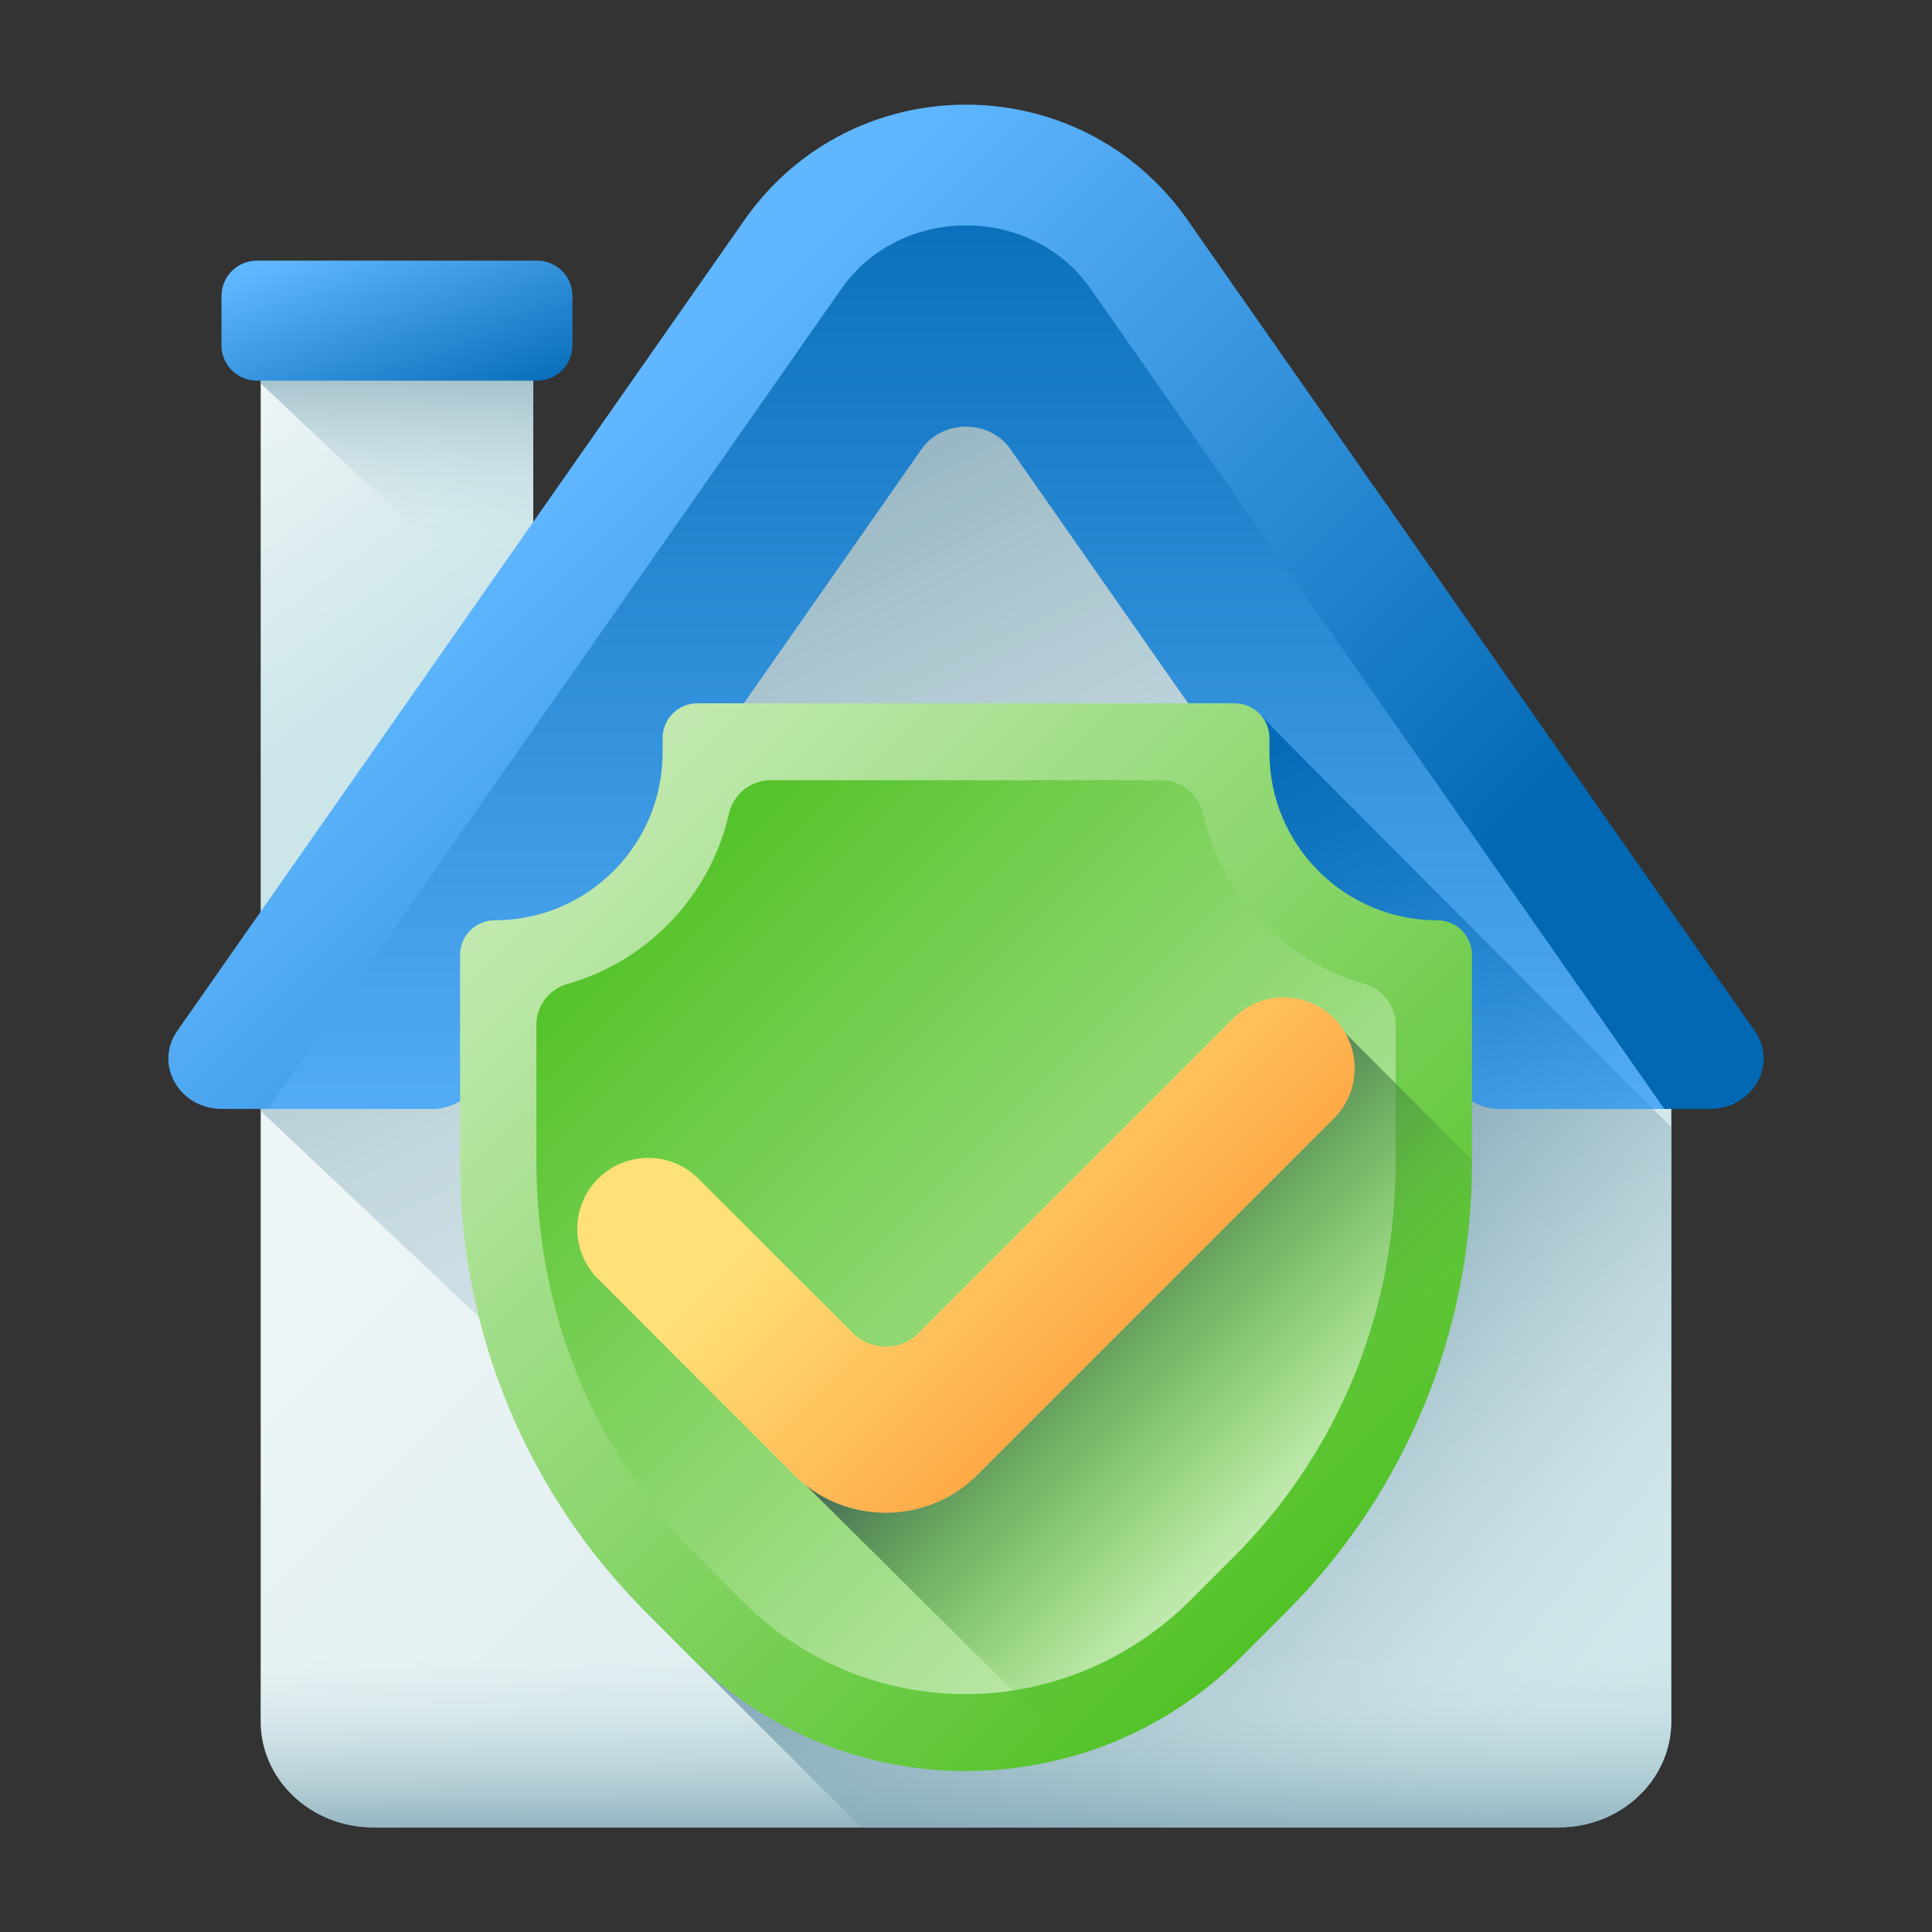
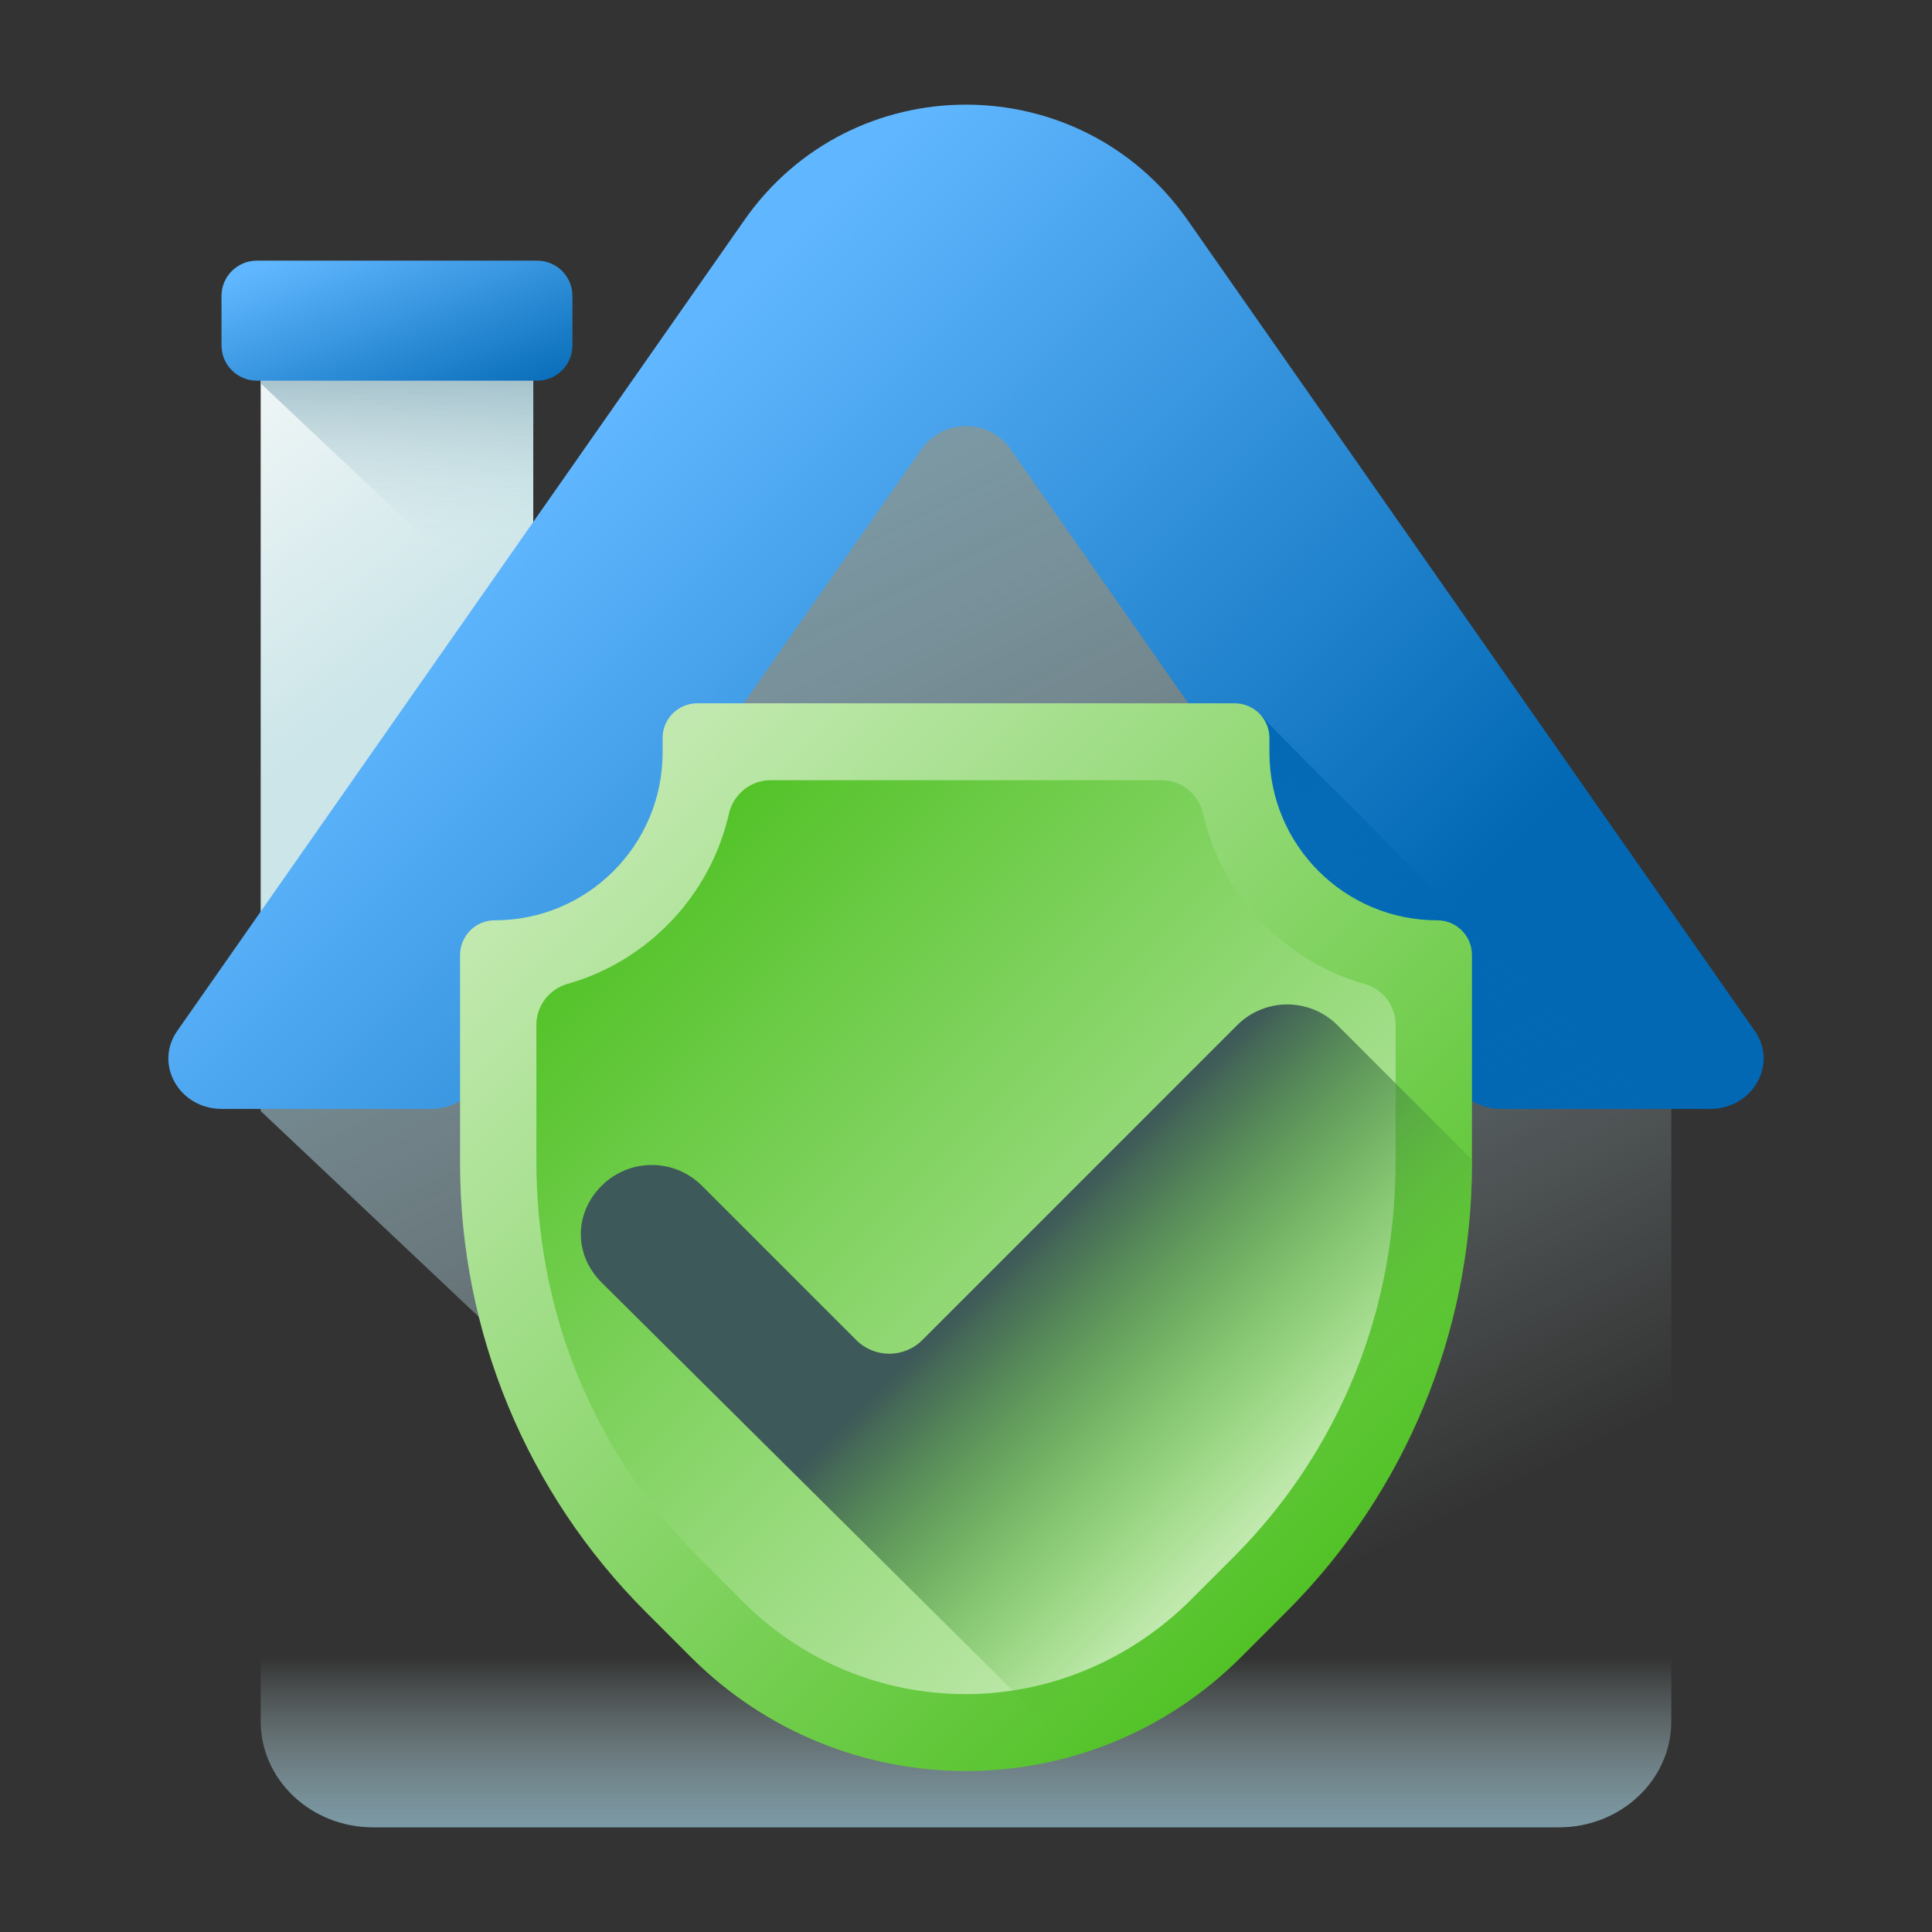
<svg xmlns="http://www.w3.org/2000/svg" width="60" height="60" viewBox="0 0 60 60" fill="none">
  <rect x="0" y="0" width="60" height="60" fill="#333333" stroke="none" />
  <path d="M8.096 10.125H16.561V29.495H8.096V10.125Z" fill="url(#paint0_linear_241_6704)" />
  <path d="M8.096 11.906L16.561 19.893V10.125H8.096V11.906Z" fill="url(#paint1_linear_241_6704)" />
  <path d="M16.683 11.822H7.975C7.37 11.822 6.879 11.331 6.879 10.726V9.191C6.879 8.586 7.37 8.095 7.975 8.095H16.683C17.288 8.095 17.778 8.586 17.778 9.191V10.726C17.778 11.331 17.288 11.822 16.683 11.822Z" fill="url(#paint2_linear_241_6704)" />
-   <path d="M48.412 56.75H11.588C9.659 56.75 8.096 55.275 8.096 53.455V31.591L27.02 5.454C28.489 3.426 31.511 3.426 32.98 5.454L51.904 31.591V53.455C51.904 55.275 50.341 56.75 48.412 56.75Z" fill="url(#paint3_linear_241_6704)" />
  <path d="M27.02 5.454L8.096 31.591V34.505L31.671 56.75H48.412C50.341 56.75 51.904 55.275 51.904 53.455V31.591L32.98 5.454C31.511 3.426 28.489 3.426 27.02 5.454Z" fill="url(#paint4_linear_241_6704)" />
-   <path d="M39.359 22.426C39.163 22.161 38.848 21.988 38.493 21.988H21.801C21.206 21.988 20.724 22.47 20.724 23.065V23.515C20.724 26.394 18.39 28.728 15.511 28.728C14.916 28.728 14.435 29.21 14.435 29.805V36.295C14.435 41.51 16.506 46.512 20.194 50.2L21.604 51.61C21.604 51.61 21.604 51.61 21.604 51.61L26.744 56.75H48.412C50.341 56.75 51.904 55.275 51.904 53.455V35.003C46.086 29.188 39.427 22.519 39.359 22.426Z" fill="url(#paint5_linear_241_6704)" />
  <path d="M31.387 13.954L45.223 33.736C45.529 34.174 46.049 34.438 46.605 34.438H53.113C54.432 34.438 55.221 33.053 54.495 32.015L36.883 6.835C33.539 2.055 26.461 2.055 23.118 6.835L5.505 32.015C4.779 33.053 5.568 34.438 6.887 34.438H13.395C13.952 34.438 14.471 34.174 14.777 33.736L28.614 13.954C29.287 12.992 30.713 12.992 31.387 13.954Z" fill="url(#paint6_linear_241_6704)" />
-   <path d="M14.777 33.736L28.614 13.954C29.27 13.016 30.73 13.016 31.387 13.954L45.223 33.736C45.529 34.174 46.049 34.438 46.605 34.438H51.685L33.868 8.965C32.036 6.346 27.964 6.346 26.133 8.965L8.315 34.438H13.395C13.952 34.438 14.471 34.174 14.777 33.736Z" fill="url(#paint7_linear_241_6704)" />
  <path d="M39.358 22.426C39.163 22.161 38.848 21.988 38.493 21.988H37.006L45.223 33.736C45.529 34.174 46.048 34.437 46.605 34.437H51.338C45.663 28.764 39.425 22.516 39.358 22.426Z" fill="url(#paint8_linear_241_6704)" />
  <path d="M8.096 46.269V53.455C8.096 55.275 9.659 56.75 11.588 56.75H48.412C50.341 56.75 51.904 55.275 51.904 53.455V46.269H8.096Z" fill="url(#paint9_linear_241_6704)" />
  <path d="M39.423 23.368V22.918C39.423 22.323 38.941 21.842 38.346 21.842H21.654C21.06 21.842 20.578 22.323 20.578 22.918V23.368C20.578 26.247 18.244 28.581 15.364 28.581C14.77 28.581 14.288 29.063 14.288 29.658V36.148C14.288 41.364 16.36 46.365 20.048 50.053L21.457 51.463C26.175 56.181 33.825 56.181 38.543 51.463L39.953 50.053C43.641 46.365 45.713 41.364 45.713 36.148V29.658C45.713 29.063 45.231 28.581 44.636 28.581C41.757 28.581 39.423 26.247 39.423 23.368Z" fill="url(#paint10_linear_241_6704)" />
  <path d="M29.942 52.612C27.349 52.597 24.913 51.581 23.078 49.745L21.699 48.366C20.056 46.724 18.781 44.797 17.91 42.641C17.066 40.552 16.658 38.312 16.658 36.058V31.831C16.658 31.237 17.054 30.718 17.625 30.556C20.116 29.849 22.057 27.818 22.636 25.276C22.774 24.668 23.306 24.231 23.93 24.231H36.07C36.694 24.231 37.226 24.668 37.365 25.276C37.943 27.818 39.884 29.849 42.376 30.556C42.947 30.718 43.342 31.237 43.342 31.831V36.058C43.342 38.312 42.934 40.552 42.09 42.642C41.219 44.797 39.944 46.724 38.301 48.366L36.992 49.675C35.121 51.546 32.587 52.627 29.942 52.612Z" fill="url(#paint11_linear_241_6704)" />
  <path d="M38.543 51.463L39.953 50.053C43.641 46.365 45.712 41.364 45.712 36.148V36.015L41.536 31.839C40.676 30.979 39.281 30.979 38.42 31.839L28.643 41.617C28.076 42.183 27.158 42.183 26.592 41.617L21.8 36.825C20.94 35.965 19.544 35.965 18.684 36.825C17.823 37.686 17.823 38.971 18.684 39.831L33.456 54.492C35.325 53.913 37.029 52.977 38.543 51.463Z" fill="url(#paint12_linear_241_6704)" />
-   <path d="M41.426 31.619C40.566 30.758 39.17 30.758 38.31 31.619L28.532 41.396C27.966 41.962 27.048 41.962 26.482 41.396L21.69 36.605C20.83 35.744 19.434 35.744 18.574 36.605C17.713 37.465 17.713 38.86 18.574 39.721L24.651 45.798C26.228 47.375 28.786 47.375 30.363 45.798L41.426 34.735C42.287 33.874 42.287 32.479 41.426 31.619Z" fill="url(#paint13_linear_241_6704)" />
  <defs>
    <linearGradient id="paint0_linear_241_6704" x1="7.098" y1="12.894" x2="13.072" y2="20.793" gradientUnits="userSpaceOnUse">
      <stop stop-color="#EEF5F6" />
      <stop offset="1" stop-color="#CBE5E8" />
    </linearGradient>
    <linearGradient id="paint1_linear_241_6704" x1="12.329" y1="17.139" x2="12.329" y2="9.931" gradientUnits="userSpaceOnUse">
      <stop stop-color="#CBE5E8" stop-opacity="0" />
      <stop offset="1" stop-color="#7CA1B1" />
    </linearGradient>
    <linearGradient id="paint2_linear_241_6704" x1="11.166" y1="7.052" x2="13.844" y2="13.747" gradientUnits="userSpaceOnUse">
      <stop stop-color="#60B7FF" />
      <stop offset="1" stop-color="#0268B4" />
    </linearGradient>
    <linearGradient id="paint3_linear_241_6704" x1="19.301" y1="28.839" x2="49.797" y2="59.335" gradientUnits="userSpaceOnUse">
      <stop stop-color="#EEF5F6" />
      <stop offset="1" stop-color="#CBE5E8" />
    </linearGradient>
    <linearGradient id="paint4_linear_241_6704" x1="38.581" y1="50.294" x2="18.912" y2="10.763" gradientUnits="userSpaceOnUse">
      <stop stop-color="#CBE5E8" stop-opacity="0" />
      <stop offset="1" stop-color="#7CA1B1" />
    </linearGradient>
    <linearGradient id="paint5_linear_241_6704" x1="49.505" y1="53.238" x2="34.742" y2="40.972" gradientUnits="userSpaceOnUse">
      <stop stop-color="#CBE5E8" stop-opacity="0" />
      <stop offset="0.098" stop-color="#BCD8DE" stop-opacity="0.098" />
      <stop offset="0.322" stop-color="#A0C0CA" stop-opacity="0.322" />
      <stop offset="0.548" stop-color="#8CAFBC" stop-opacity="0.548" />
      <stop offset="0.773" stop-color="#80A5B4" stop-opacity="0.773" />
      <stop offset="1" stop-color="#7CA1B1" />
    </linearGradient>
    <linearGradient id="paint6_linear_241_6704" x1="16.472" y1="15.488" x2="37.126" y2="36.142" gradientUnits="userSpaceOnUse">
      <stop stop-color="#60B7FF" />
      <stop offset="1" stop-color="#0268B4" />
    </linearGradient>
    <linearGradient id="paint7_linear_241_6704" x1="30" y1="39.679" x2="30" y2="3.084" gradientUnits="userSpaceOnUse">
      <stop stop-color="#60B7FF" />
      <stop offset="1" stop-color="#0268B4" />
    </linearGradient>
    <linearGradient id="paint8_linear_241_6704" x1="49.299" y1="38.306" x2="40.485" y2="20.954" gradientUnits="userSpaceOnUse">
      <stop stop-color="#0268B4" stop-opacity="0" />
      <stop offset="1" stop-color="#0268B4" />
    </linearGradient>
    <linearGradient id="paint9_linear_241_6704" x1="30" y1="51.461" x2="30" y2="57.671" gradientUnits="userSpaceOnUse">
      <stop stop-color="#CBE5E8" stop-opacity="0" />
      <stop offset="1" stop-color="#7CA1B1" />
    </linearGradient>
    <linearGradient id="paint10_linear_241_6704" x1="18.698" y1="25.226" x2="42.351" y2="48.878" gradientUnits="userSpaceOnUse">
      <stop stop-color="#C1E9AF" />
      <stop offset="1" stop-color="#4FC123" />
    </linearGradient>
    <linearGradient id="paint11_linear_241_6704" x1="39.912" y1="47.053" x2="19.342" y2="26.484" gradientUnits="userSpaceOnUse">
      <stop stop-color="#C1E9AF" />
      <stop offset="1" stop-color="#4FC123" />
    </linearGradient>
    <linearGradient id="paint12_linear_241_6704" x1="40.31" y1="46.035" x2="32.337" y2="38.062" gradientUnits="userSpaceOnUse">
      <stop stop-color="#4FC123" stop-opacity="0" />
      <stop offset="1" stop-color="#3E5959" />
    </linearGradient>
    <linearGradient id="paint13_linear_241_6704" x1="28.145" y1="33.815" x2="37.65" y2="43.32" gradientUnits="userSpaceOnUse">
      <stop stop-color="#FFE177" />
      <stop offset="1" stop-color="#FE9738" />
    </linearGradient>
  </defs>
</svg>